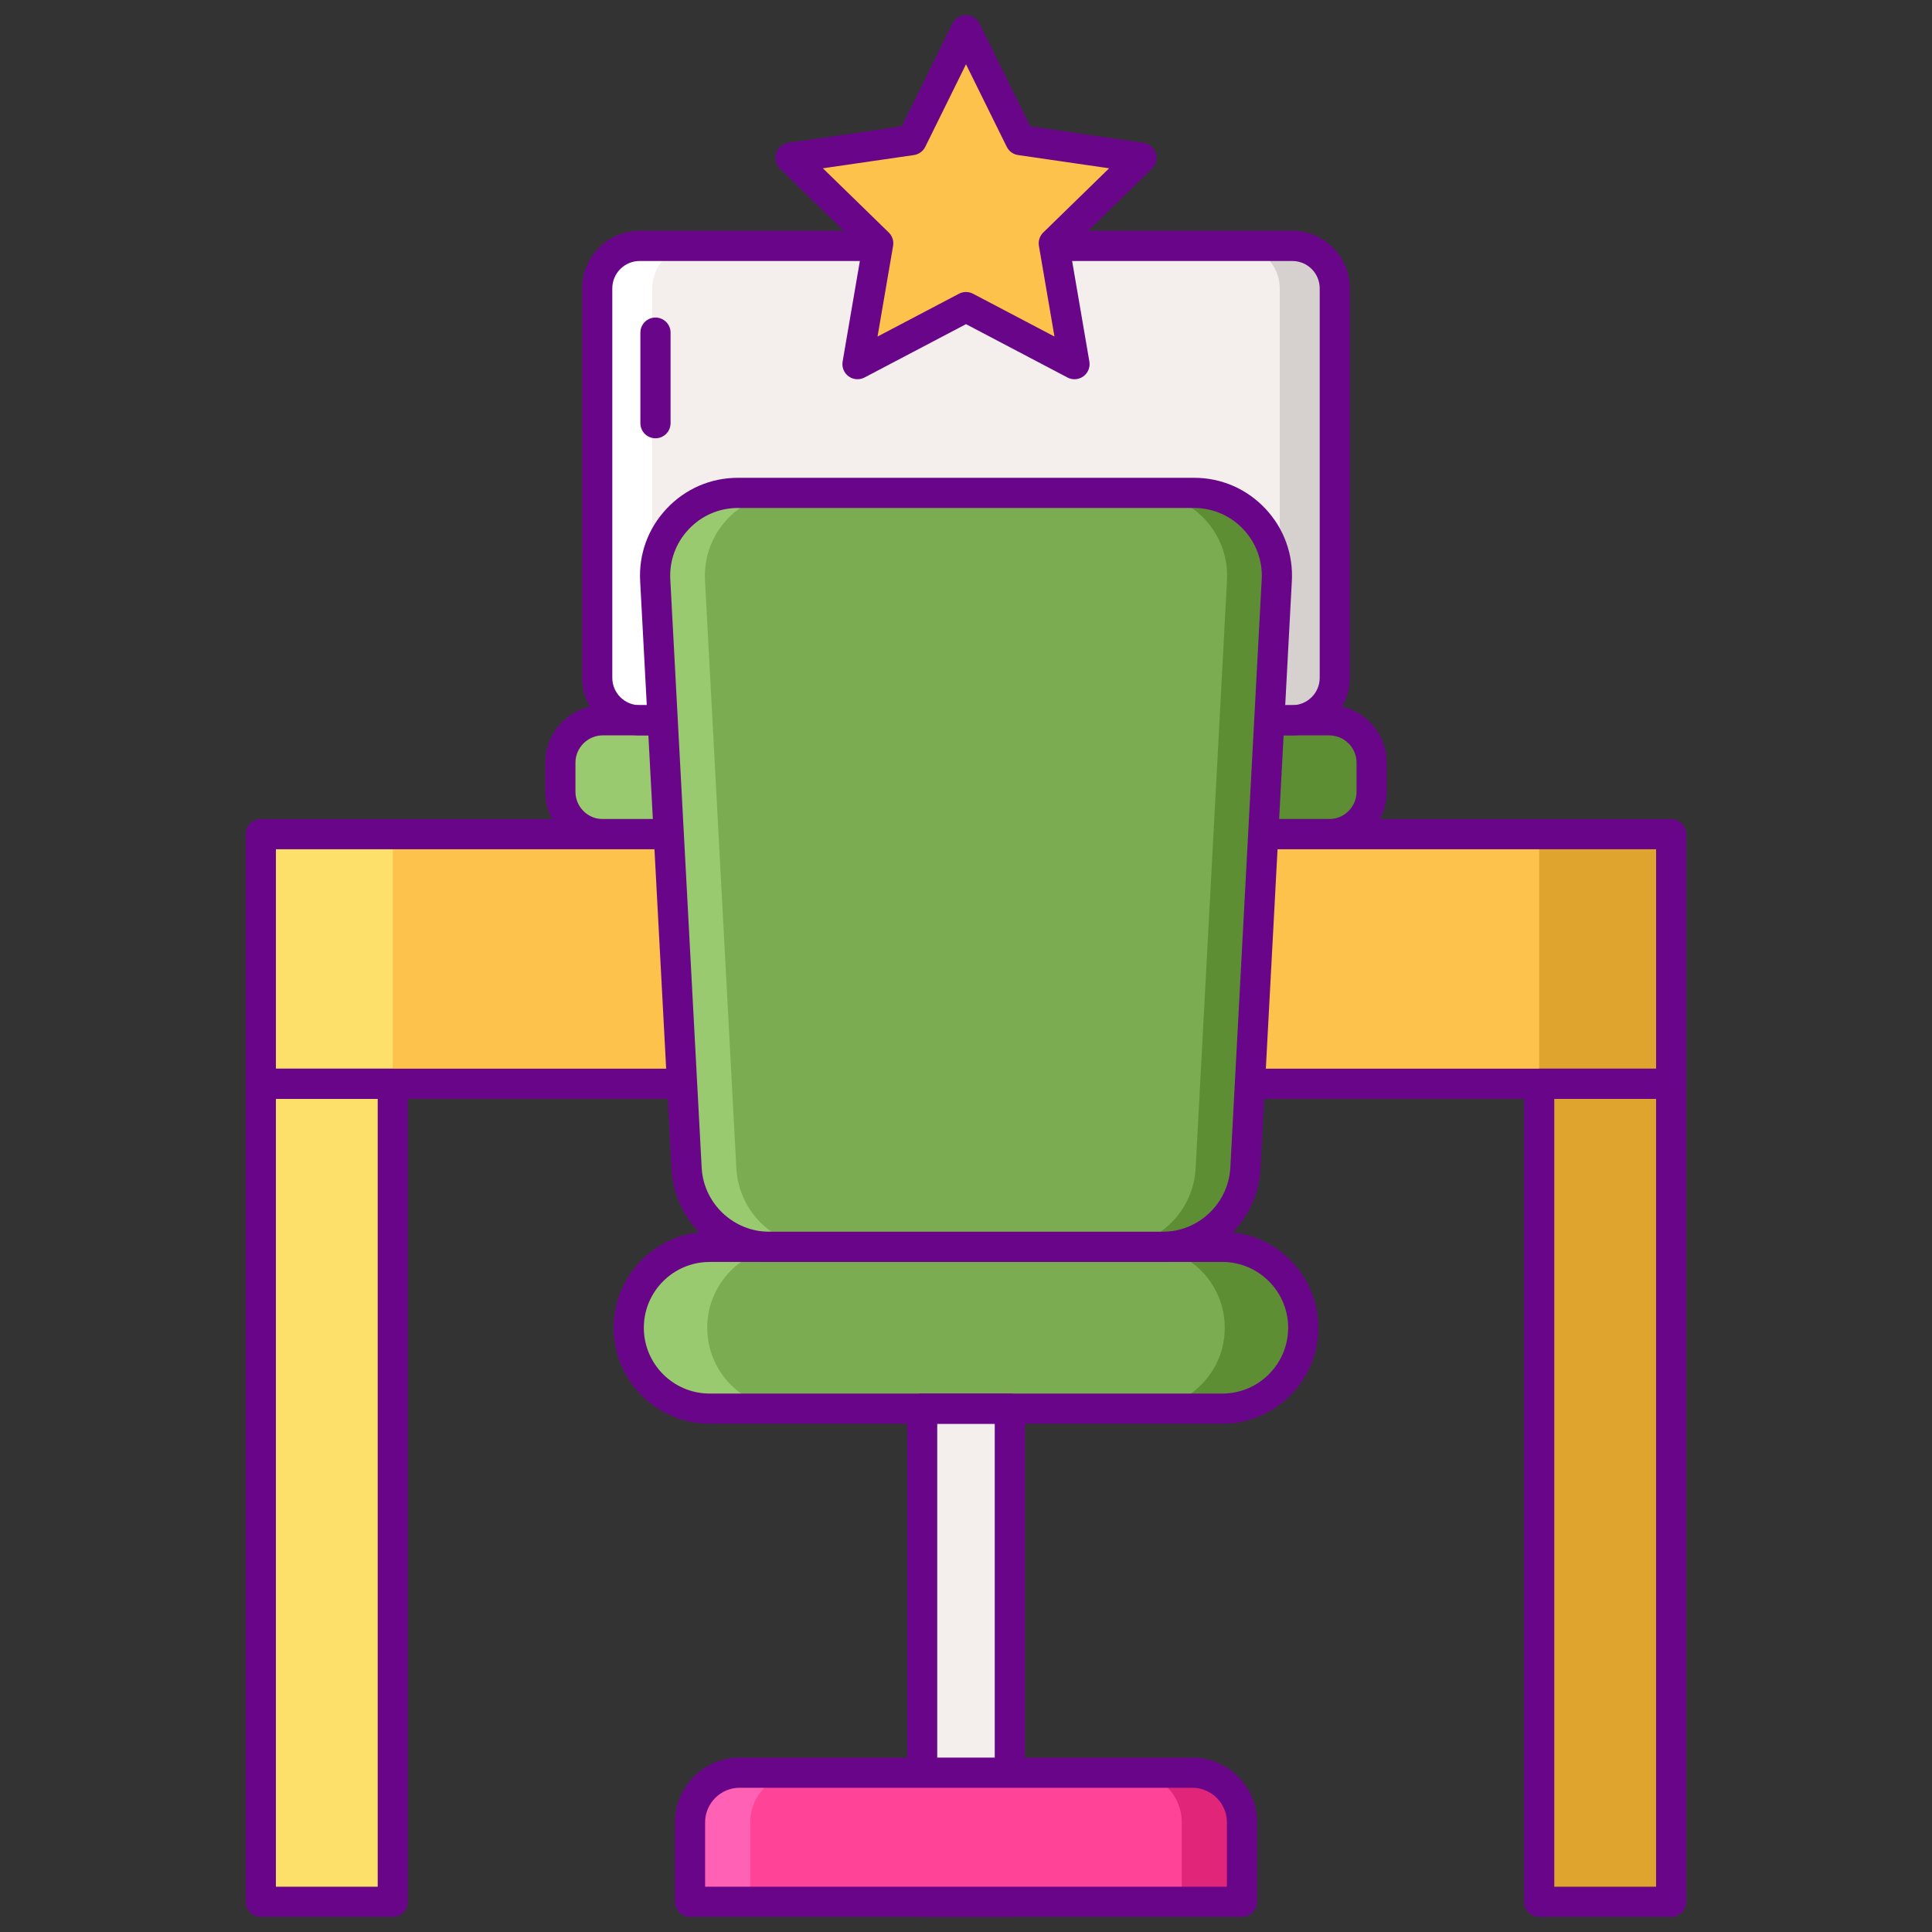
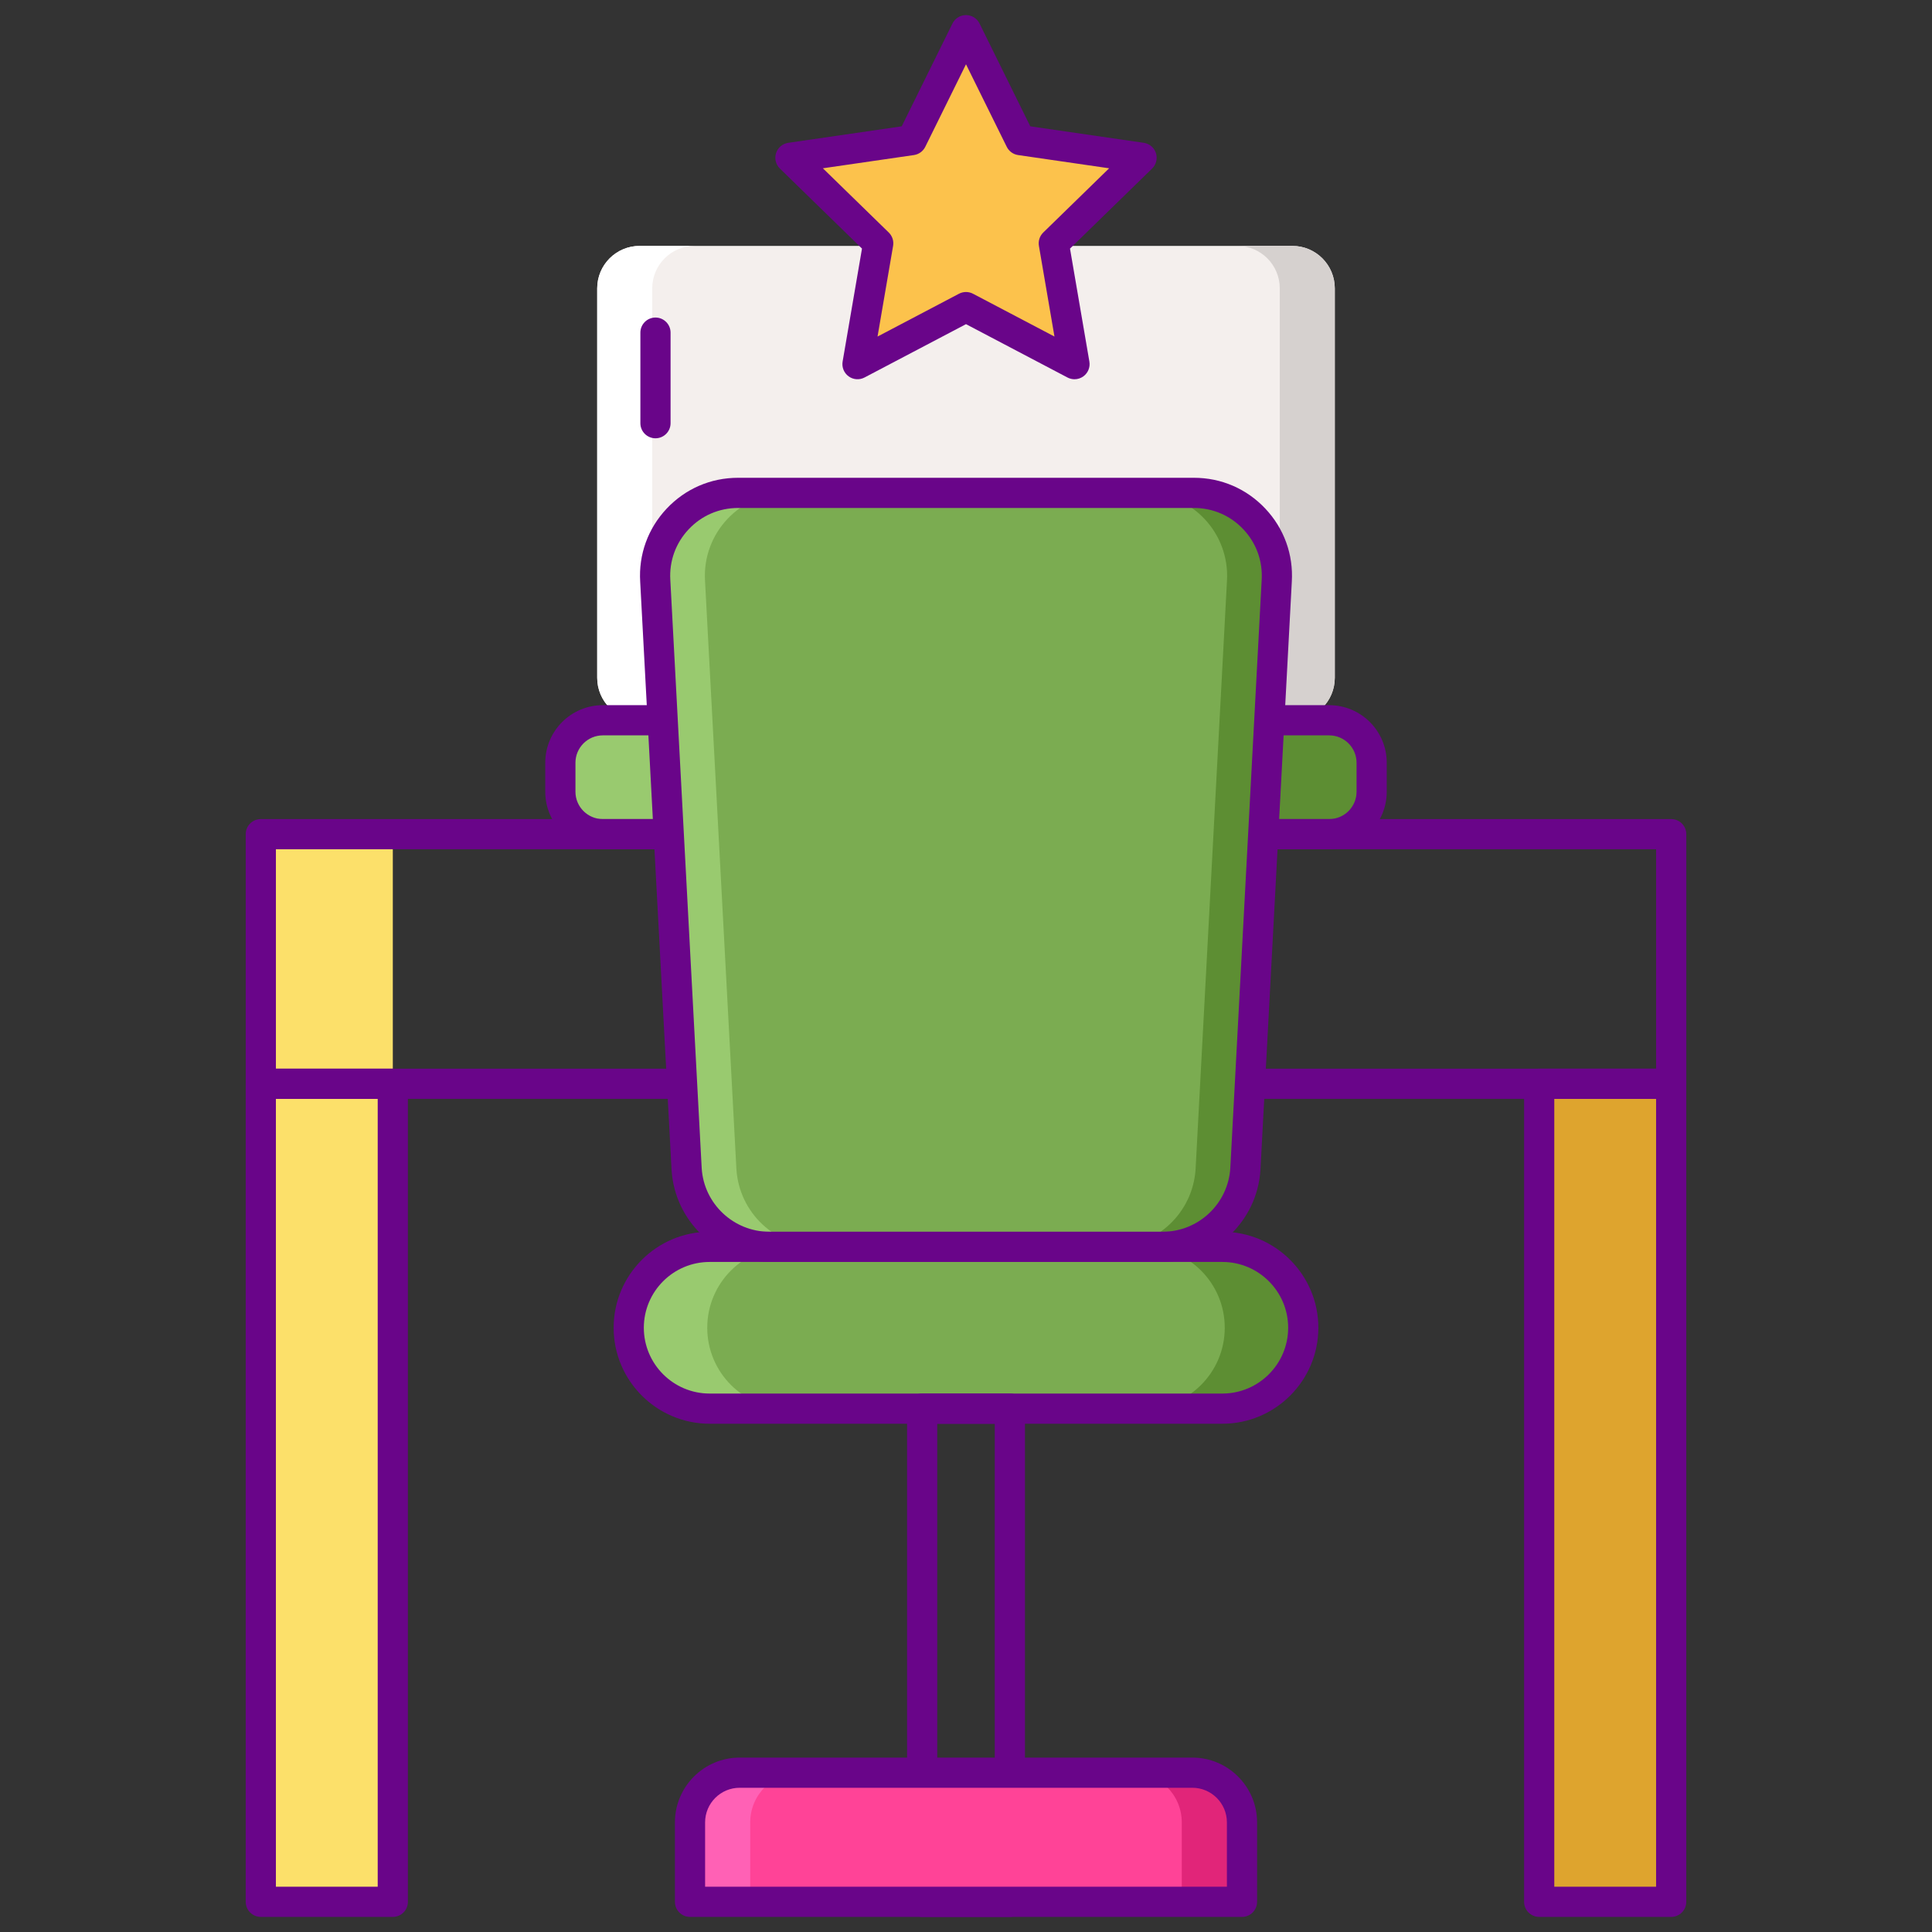
<svg xmlns="http://www.w3.org/2000/svg" version="1.1" id="Layer_1" x="0px" y="0px" viewBox="0 0 256 256" style="enable-background:new 0 0 256 256;" xml:space="preserve">
  <rect x="0" y="0" width="256" height="256" fill="#333333" stroke="none" />
  <style type="text/css">
	.st0{fill:#7BAC51;}
	.st1{fill:#F4EFED;}
	.st2{fill:#FCC24C;}
	.st3{fill:#5D8E33;}
	.st4{fill:#99CA6F;}
	.st5{fill:#690589;}
	.st6{fill:#FF4397;}
	.st7{fill:#FF61B5;}
	.st8{fill:#FCE06A;}
	.st9{fill:#DEA42E;}
	.st10{fill:#D6D1CF;}
	.st11{fill:#FFFFFF;}
	.st12{fill:#E12579;}
	.st13{fill:#E18152;}
	.st14{fill:#FF9F70;}
	.st15{fill:#FFBD8E;}
</style>
  <g>
    <g>
      <path class="st1" d="M171.242,95.439H84.758c-3.107,0-5.625-2.518-5.625-5.625V38.208c0-3.107,2.518-5.625,5.625-5.625h86.485    c3.107,0,5.625,2.518,5.625,5.625v51.606C176.867,92.921,174.349,95.439,171.242,95.439z" />
    </g>
    <g>
      <path class="st0" d="M176.125,110.532h-96.25c-3.107,0-5.625-2.518-5.625-5.625v-3.843c0-3.107,2.518-5.625,5.625-5.625h96.25    c3.107,0,5.625,2.518,5.625,5.625v3.843C181.75,108.014,179.232,110.532,176.125,110.532z" />
    </g>
    <g>
      <path class="st3" d="M176.125,95.439h-12.151c3.107,0,5.625,2.518,5.625,5.625v3.843c0,3.107-2.518,5.625-5.625,5.625h12.151    c3.107,0,5.625-2.518,5.625-5.625v-3.843C181.75,97.958,179.232,95.439,176.125,95.439z" />
    </g>
    <g>
      <path class="st4" d="M79.875,110.532h12.151c-3.106,0-5.625-2.518-5.625-5.625v-3.843c0-3.107,2.518-5.625,5.625-5.625H79.875    c-3.106,0-5.625,2.518-5.625,5.625v3.843C74.25,108.014,76.769,110.532,79.875,110.532z" />
    </g>
    <g>
      <path class="st10" d="M171.242,32.583h-7.291c3.107,0,5.625,2.518,5.625,5.625v51.606c0,3.107-2.518,5.625-5.625,5.625h7.291    c3.107,0,5.625-2.518,5.625-5.625V38.208C176.867,35.101,174.349,32.583,171.242,32.583z" />
    </g>
    <g>
      <path class="st11" d="M84.758,95.439h7.291c-3.107,0-5.625-2.518-5.625-5.625V38.208c0-3.107,2.518-5.625,5.625-5.625h-7.291    c-3.107,0-5.625,2.518-5.625,5.625v51.606C79.133,92.921,81.651,95.439,84.758,95.439z" />
    </g>
    <g>
-       <path class="st5" d="M171.242,97.44H84.758c-4.204,0-7.625-3.421-7.625-7.625V38.208c0-4.205,3.421-7.625,7.625-7.625h86.484    c4.204,0,7.625,3.42,7.625,7.625v51.607C178.867,94.019,175.446,97.44,171.242,97.44z M84.758,34.583    c-1.999,0-3.625,1.626-3.625,3.625v51.607c0,1.999,1.626,3.625,3.625,3.625h86.484c1.999,0,3.625-1.626,3.625-3.625V38.208    c0-1.999-1.626-3.625-3.625-3.625H84.758z" />
-     </g>
+       </g>
    <g>
      <path class="st5" d="M86.854,58.075c-1.104,0-2-0.896-2-2v-12c0-1.104,0.896-2,2-2s2,0.896,2,2v12    C88.854,57.179,87.958,58.075,86.854,58.075z" />
    </g>
    <g>
      <path class="st5" d="M176.125,112.532h-96.25c-4.204,0-7.625-3.42-7.625-7.625v-3.843c0-4.205,3.421-7.625,7.625-7.625h96.25    c4.204,0,7.625,3.42,7.625,7.625v3.843C183.75,109.112,180.329,112.532,176.125,112.532z M79.875,97.44    c-1.999,0-3.625,1.626-3.625,3.625v3.843c0,1.999,1.626,3.625,3.625,3.625h96.25c1.999,0,3.625-1.626,3.625-3.625v-3.843    c0-1.999-1.626-3.625-3.625-3.625H79.875z" />
    </g>
    <g>
-       <rect x="34.559" y="110.532" class="st2" width="186.882" height="33.076" />
-     </g>
+       </g>
    <g>
      <rect x="34.559" y="143.608" class="st8" width="17.49" height="108.392" />
    </g>
    <g>
      <rect x="203.951" y="143.608" class="st9" width="17.49" height="108.392" />
    </g>
    <g>
-       <rect x="203.951" y="110.532" class="st9" width="17.49" height="33.076" />
-     </g>
+       </g>
    <g>
      <rect x="34.559" y="110.532" class="st8" width="17.49" height="33.076" />
    </g>
    <g>
      <path class="st5" d="M221.441,145.608H34.559c-1.104,0-2-0.895-2-2v-33.076c0-1.104,0.896-2,2-2h186.883c1.104,0,2,0.896,2,2    v33.076C223.441,144.712,222.546,145.608,221.441,145.608z M36.559,141.608h182.883v-29.076H36.559V141.608z" />
    </g>
    <g>
      <path class="st5" d="M52.049,254h-17.49c-1.104,0-2-0.895-2-2V143.608c0-1.104,0.896-2,2-2h17.49c1.104,0,2,0.896,2,2V252    C54.049,253.105,53.153,254,52.049,254z M36.559,250h13.49V145.608h-13.49V250z" />
    </g>
    <g>
      <path class="st5" d="M221.441,254h-17.49c-1.105,0-2-0.895-2-2V143.608c0-1.104,0.895-2,2-2h17.49c1.104,0,2,0.896,2,2V252    C223.441,253.105,222.546,254,221.441,254z M205.951,250h13.49V145.608h-13.49V250z" />
    </g>
    <g>
      <path class="st0" d="M158.204,65.309H97.796c-6.333,0-11.356,5.338-10.971,11.66l4.157,77.923    c0.353,5.8,5.16,10.323,10.971,10.323h52.095c5.811,0,10.618-4.523,10.971-10.323l4.157-77.923    C169.56,70.647,164.537,65.309,158.204,65.309z" />
    </g>
    <g>
      <path class="st3" d="M158.204,65.309h-6.595c6.333,0,11.356,5.338,10.971,11.66l-4.157,77.923    c-0.353,5.8-5.16,10.323-10.971,10.323h6.595c5.811,0,10.618-4.523,10.971-10.323l4.157-77.923    C169.56,70.647,164.537,65.309,158.204,65.309z" />
    </g>
    <g>
      <path class="st4" d="M97.796,65.309h6.595c-6.333,0-11.356,5.338-10.971,11.66l4.157,77.923c0.353,5.8,5.16,10.323,10.971,10.323    h-6.595c-5.811,0-10.618-4.523-10.971-10.323l-4.157-77.923C86.44,70.647,91.463,65.309,97.796,65.309z" />
    </g>
    <g>
-       <rect x="122.19" y="186.652" class="st1" width="11.621" height="65.348" />
-     </g>
+       </g>
    <g>
      <g>
        <path class="st0" d="M161.969,186.652H94.031c-5.92,0-10.719-4.799-10.719-10.719l0,0c0-5.92,4.799-10.719,10.719-10.719h67.939     c5.92,0,10.719,4.799,10.719,10.719l0,0C172.688,181.854,167.889,186.652,161.969,186.652z" />
      </g>
      <g>
        <path class="st3" d="M161.969,165.215h-10.402c5.92,0,10.719,4.799,10.719,10.719s-4.799,10.719-10.719,10.719h10.402     c5.92,0,10.719-4.799,10.719-10.719S167.889,165.215,161.969,165.215z" />
      </g>
      <g>
        <path class="st4" d="M94.031,186.652h10.402c-5.92,0-10.719-4.799-10.719-10.719c0-5.92,4.799-10.719,10.719-10.719H94.031     c-5.92,0-10.719,4.799-10.719,10.719C83.312,181.854,88.111,186.652,94.031,186.652z" />
      </g>
      <g>
        <path class="st5" d="M161.97,188.652H94.03c-7.013,0-12.719-5.706-12.719-12.719s5.706-12.719,12.719-12.719h67.939     c7.013,0,12.719,5.706,12.719,12.719S168.982,188.652,161.97,188.652z M94.03,167.215c-4.808,0-8.719,3.911-8.719,8.719     s3.911,8.719,8.719,8.719h67.939c4.808,0,8.719-3.911,8.719-8.719s-3.911-8.719-8.719-8.719H94.03z" />
      </g>
    </g>
    <g>
      <path class="st5" d="M133.811,254h-11.621c-1.104,0-2-0.895-2-2v-65.348c0-1.104,0.896-2,2-2h11.621c1.104,0,2,0.896,2,2V252    C135.811,253.105,134.915,254,133.811,254z M124.189,250h7.621v-61.348h-7.621V250z" />
    </g>
    <g>
      <path class="st6" d="M157.988,234.888H98.012c-3.635,0-6.582,2.947-6.582,6.582V252h73.139v-10.53    C164.57,237.835,161.623,234.888,157.988,234.888z" />
    </g>
    <g>
      <path class="st12" d="M157.988,234.888h-7.979c3.635,0,6.582,2.947,6.582,6.582V252h7.979v-10.53    C164.57,237.835,161.623,234.888,157.988,234.888z" />
    </g>
    <g>
      <path class="st7" d="M98.012,234.888h7.979c-3.635,0-6.582,2.947-6.582,6.582V252H91.43v-10.53    C91.43,237.835,94.377,234.888,98.012,234.888z" />
    </g>
    <g>
      <path class="st5" d="M164.569,254H91.431c-1.104,0-2-0.895-2-2v-10.53c0-4.732,3.85-8.581,8.581-8.581h59.977    c4.731,0,8.581,3.85,8.581,8.581V252C166.569,253.105,165.674,254,164.569,254z M93.431,250h69.139v-8.53    c0-2.526-2.055-4.581-4.581-4.581H98.012c-2.526,0-4.581,2.055-4.581,4.581V250z" />
    </g>
    <g>
      <path class="st5" d="M154.047,167.215h-52.094c-6.854,0-12.551-5.359-12.968-12.202l-4.157-77.938    c-0.219-3.599,1.026-7.041,3.507-9.678c2.481-2.636,5.841-4.088,9.461-4.088h60.408c3.62,0,6.979,1.452,9.461,4.088    c2.48,2.637,3.726,6.079,3.506,9.693l-4.155,77.908C166.598,161.856,160.901,167.215,154.047,167.215z M97.796,67.309    c-2.505,0-4.831,1.005-6.548,2.83c-1.717,1.825-2.579,4.207-2.427,6.708l4.157,77.939c0.288,4.72,4.23,8.43,8.975,8.43h52.094    c4.744,0,8.686-3.709,8.976-8.445l4.155-77.908c0.153-2.516-0.709-4.899-2.426-6.724s-4.043-2.83-6.548-2.83H97.796z" />
    </g>
    <g>
      <polygon class="st2" points="128,40.692 113.622,48.251 116.368,32.241 104.736,20.902 120.811,18.567 128,4 135.189,18.567     151.264,20.902 139.632,32.241 142.378,48.251   " />
    </g>
    <g>
      <path class="st5" d="M142.378,50.251c-0.318,0-0.638-0.076-0.931-0.23L128,42.952l-13.447,7.069    c-0.673,0.356-1.489,0.296-2.106-0.152c-0.615-0.448-0.924-1.206-0.796-1.956l2.568-14.974L103.34,22.335    c-0.545-0.531-0.741-1.326-0.506-2.05c0.235-0.724,0.861-1.251,1.614-1.361l15.034-2.185l6.725-13.624    C126.544,2.432,127.238,2,128,2s1.456,0.432,1.793,1.115l6.725,13.624l15.034,2.185c0.753,0.109,1.379,0.637,1.614,1.361    c0.235,0.724,0.039,1.519-0.506,2.05l-10.879,10.604l2.568,14.974c0.128,0.75-0.181,1.508-0.796,1.956    C143.205,50.122,142.792,50.251,142.378,50.251z M128,38.692c0.319,0,0.64,0.077,0.931,0.23l10.791,5.673l-2.061-12.016    c-0.11-0.648,0.104-1.31,0.575-1.77l8.73-8.51l-12.064-1.753c-0.651-0.094-1.214-0.503-1.505-1.094L128,8.519l-5.396,10.933    c-0.291,0.59-0.854,1-1.505,1.094l-12.064,1.753l8.73,8.51c0.471,0.46,0.686,1.122,0.575,1.77l-2.062,12.016l10.791-5.673    C127.36,38.769,127.681,38.692,128,38.692z" />
    </g>
  </g>
</svg>